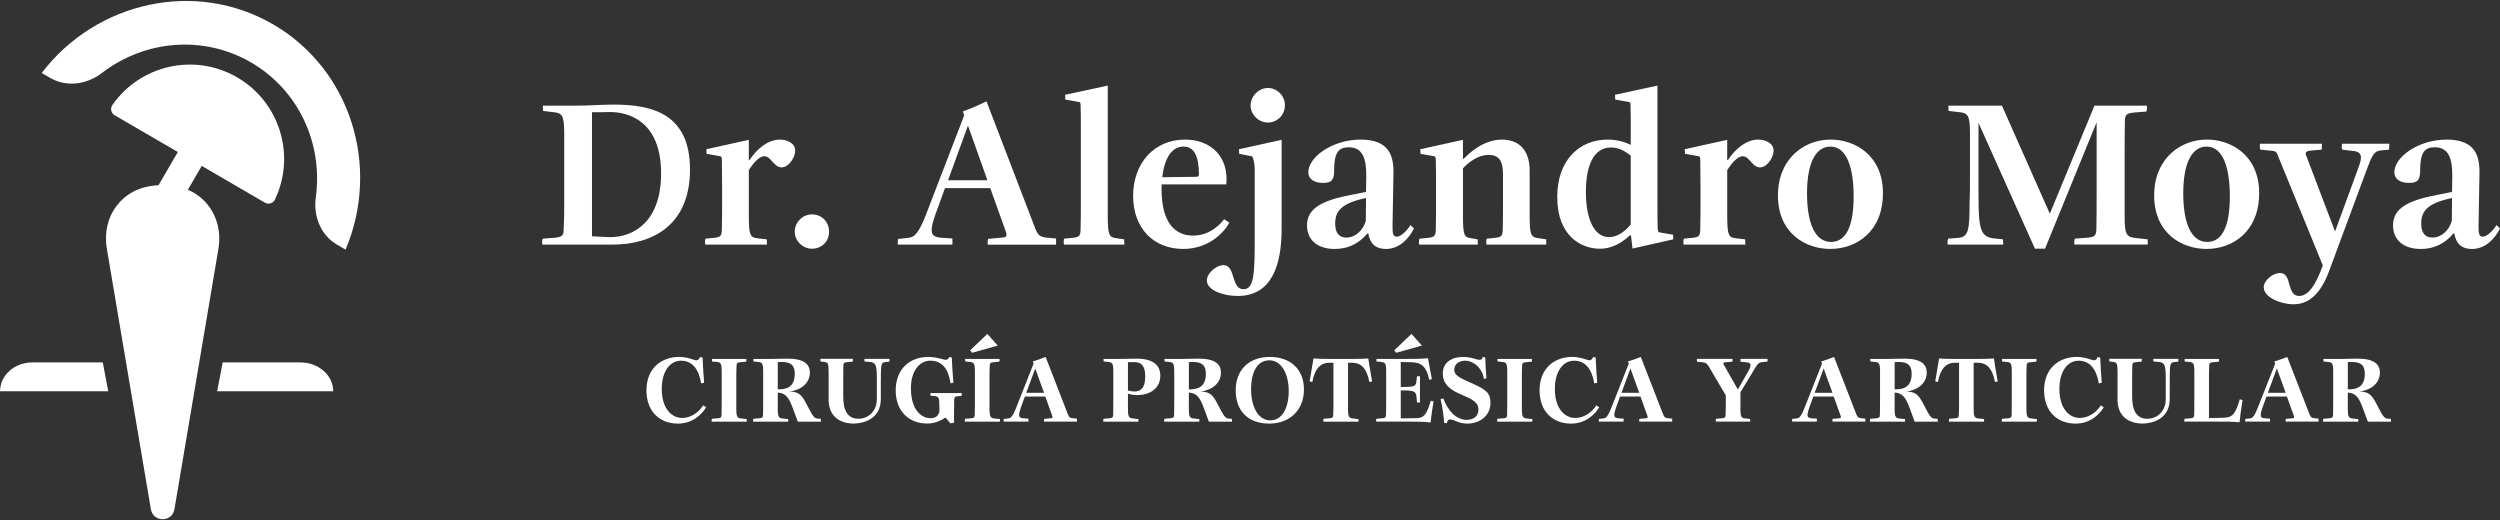
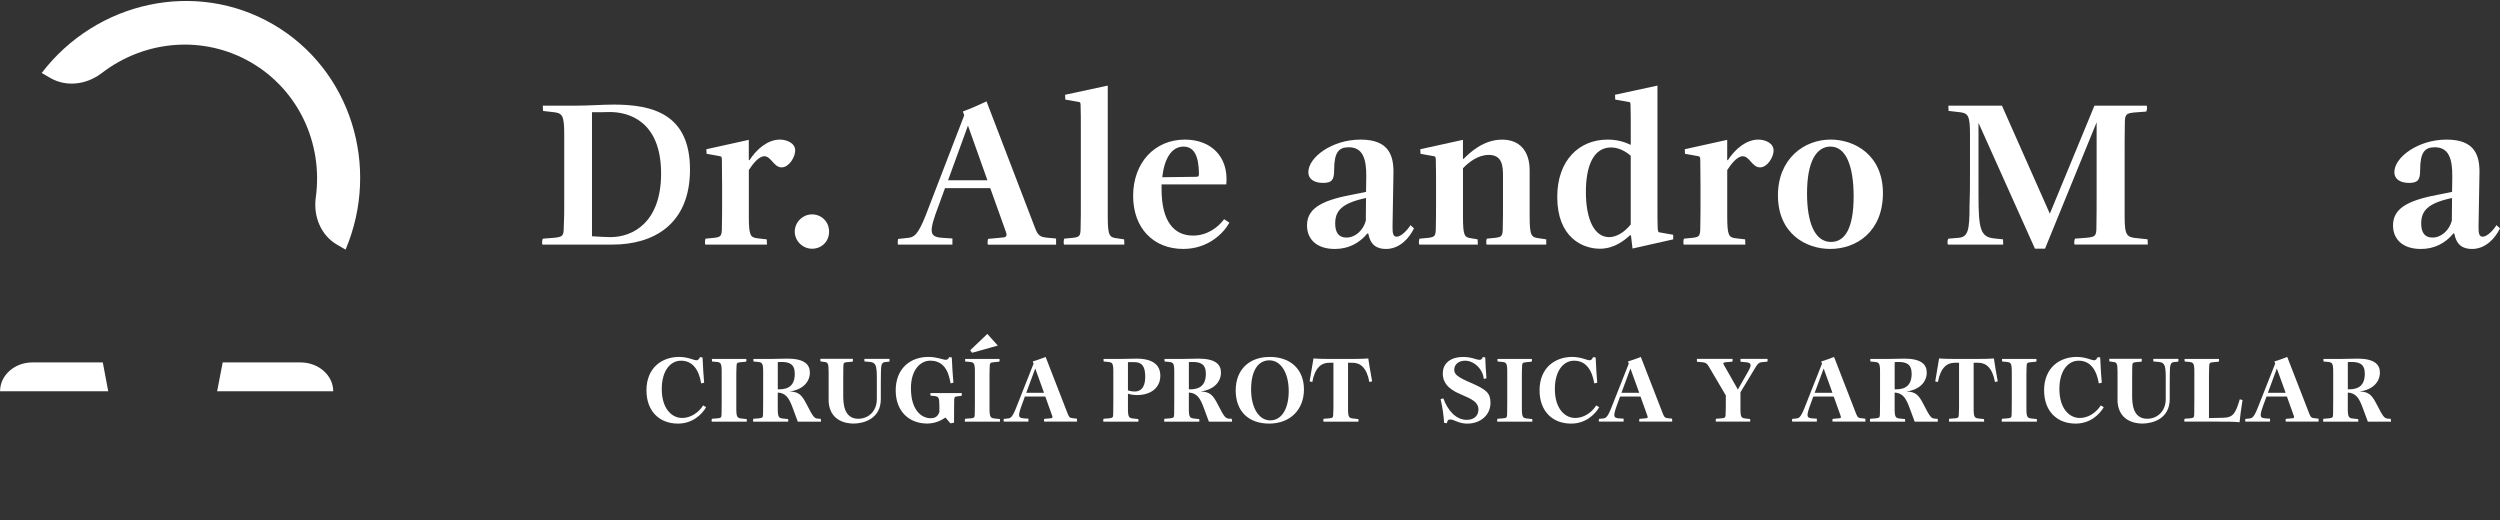
<svg xmlns="http://www.w3.org/2000/svg" width="942" height="196" viewBox="0 0 942 196" fill="none">
  <rect x="0" y="0" width="942" height="196" fill="#333333" stroke="none" />
  <path d="M12.17 136.56C8.81 136.56 5.78 137.78 3.58 139.74C1.38 141.7 0.02 144.41 0.02 147.42H40.78L38.73 136.55H12.17V136.56Z" fill="white" />
  <path d="M113.21 136.56H83.91L81.82 147.43H125.56C125.56 141.42 120.03 136.56 113.21 136.56Z" fill="white" />
  <path d="M130.21 94.06L126.96 92.17C121.11 88.77 117.98 81.8 118.99 74.41C121.82 53.75 112.24 33.79 94.62 23.54C77 13.29 54.91 14.84 38.35 27.53C32.42 32.06 24.82 32.78 18.97 29.38L15.72 27.49C36.3 0.57 73.66 -7.83 102.95 9.2C132.24 26.23 143.43 62.86 130.21 94.06Z" fill="white" />
-   <path d="M89.4 29.16C73.27 19.78 52.81 24.52 42.34 39.58C41.45 40.87 41.86 42.65 43.21 43.44L67.01 57.28L59.73 69.79C51.85 70.19 47.02 73.59 44.07 77.39C40.53 81.94 39.28 87.86 40.23 93.54L41.78 102.71L44.81 120.66L56.85 191.88C57.69 196.89 64.89 196.89 65.73 191.88C69.75 168.14 73.76 144.4 77.76 120.66C78.77 114.68 79.78 108.69 80.79 102.71C81.31 99.66 81.82 96.63 82.33 93.58C83.28 87.89 82.01 81.97 78.47 77.42C76.68 75.11 74.2 72.95 70.78 71.51L76.01 62.52L99.81 76.36C101.16 77.15 102.92 76.62 103.59 75.21C111.51 58.66 105.5 38.54 89.37 29.16H89.4Z" fill="white" />
  <path d="M204.51 89.93L208.8 89.6C212.01 89.27 212.43 88.94 212.43 85.48C212.6 82.1 212.6 79.55 212.6 76.74V50.62C212.6 43.2 211.86 42.54 208.07 42.21L204.61 41.8L204.53 39.82H216.23C222.41 39.82 226.7 39.41 231.23 39.41C245.9 39.41 259.99 42.95 259.99 63.89C259.99 84.83 245.9 92.16 230.82 92.16H204.37C204.2 91.67 204.2 90.68 204.53 89.93H204.51ZM229.98 89.35C238.63 89.35 249.1 83.66 249.1 65.37C249.1 45.59 236.82 42.21 229.82 42.21C227.84 42.29 225.45 42.29 223.06 42.29V89.02C225.61 89.19 228.5 89.35 229.98 89.35Z" fill="white" />
  <path d="M265.83 89.93L269.21 89.6C271.68 89.27 272.01 88.94 272.01 85.48C272.09 83.17 272.09 77.16 272.09 77.57V70.32L272.01 60.68C272.01 59.36 271.93 58.95 271.35 58.87L266.24 57.96L266.16 56.23L282.15 52.69V60.35H282.4C285.12 56.15 289.32 52.6 293.86 52.6C296.5 52.6 299.63 53.92 299.63 56.72C299.63 59.27 297.24 63.07 294.52 63.07C291.55 63.07 290.56 58.87 288.01 58.87C286.03 58.87 283.81 61.51 282.16 64.06V81.37C282.16 88.79 282.74 89.45 285.37 89.78L288.91 90.19L288.99 92.17H265.75C265.59 91.68 265.59 90.69 265.83 89.94V89.93Z" fill="white" />
  <path d="M299.46 87.29C299.46 83.75 302.43 80.78 305.97 80.78C309.51 80.78 312.4 83.5 312.4 87.29C312.4 91.08 309.52 93.72 305.97 93.72C302.42 93.72 299.46 90.75 299.46 87.29Z" fill="white" />
  <path d="M372.31 90.01L377.58 89.52C379.15 89.44 379.56 88.94 379.06 87.46L373.13 70.9H356.07L353.76 77.25C349.8 87.63 350.13 89.28 355.08 89.61L358.87 89.86V92.17H338.35C338.19 91.51 338.27 90.6 338.43 90.03L342.22 89.62C344.2 89.37 345.76 88.88 348.81 81.13L363.31 43.47L362.82 41.99C365.79 40.92 368.75 39.6 371.72 38.2L390.02 85.92C391.09 88.72 391.92 89.3 394.47 89.55L397.93 89.88V92.19H372.22C372.05 91.53 372.14 90.62 372.3 90.05L372.31 90.01ZM372.06 67.92L364.73 47.32L357.23 67.92H372.06Z" fill="white" />
  <path d="M401 89.93L404.38 89.6C406.85 89.27 407.18 88.94 407.18 85.48C407.26 82.35 407.26 80.12 407.26 77.57V47.9C407.26 44.36 407.26 42.96 407.18 40.24C407.18 38.84 407.1 38.43 406.52 38.43L401.41 37.52L401.33 35.71L417.4 32.25V81.37C417.4 88.79 417.98 89.45 420.86 89.78L423.58 90.19L423.66 92.17H400.91C400.75 91.68 400.75 90.69 400.99 89.94L401 89.93Z" fill="white" />
  <path d="M426.96 73.86C426.96 61.33 435.04 52.6 446.49 52.6C456.21 52.6 463.05 58.95 462.07 69.49H437.68V71.3C437.68 83.66 442.54 88.77 449.55 88.77C455.07 88.77 459.11 85.47 461.25 82.59L463.23 83.91C461.09 87.78 455.32 93.8 445.84 93.8C434.63 93.8 426.97 85.97 426.97 73.86H426.96ZM450.86 66.61C451.52 66.61 451.77 66.28 451.77 65.54C451.69 58.62 449.87 55.24 445.92 55.24C441.47 55.24 438.75 59.69 437.93 66.78L450.87 66.62L450.86 66.61Z" fill="white" />
-   <path d="M454.74 105.67C454.74 102.87 458.37 99.9 461 99.9C465.7 99.9 463.72 108.97 468.58 108.97C472.62 108.97 472.78 102.79 472.78 89.27V64.63C472.78 62.16 472.61 60.59 471.87 58.94L466.93 57.95L466.85 56.22L482.92 52.68V86.14C482.92 99.57 479.38 111.52 466.36 111.52C460.92 111.52 454.74 109.38 454.74 105.67ZM477.73 33.15C481.11 33.15 484.16 35.95 484.16 39.74C484.16 43.28 481.28 46.17 477.73 46.17C474.18 46.17 471.22 43.12 471.22 39.74C471.22 36.36 474.19 33.15 477.73 33.15Z" fill="white" />
  <path d="M492.48 84.9C492.48 77.81 499.48 75.18 510.69 73.12L514.73 72.3L514.81 66.53C514.89 59.69 513.41 55.49 508.22 55.49C504.43 55.49 502.7 57.39 502.7 64.14C502.7 67.6 501.96 68.92 498.58 68.92C495.2 68.92 492.98 67.52 492.98 64.88C492.98 59.28 501.88 52.6 512.68 52.6C523.48 52.6 525.29 58.7 525.04 65.95L524.71 85.23C524.63 88.11 525.04 89.19 526.28 89.19C527.93 89.19 530.32 86.72 531.47 84.82L532.79 86.06C530.89 89.93 527.27 93.81 522.24 93.81C518.53 93.81 516.31 92.08 515.56 87.96H515.23C512.1 91.75 507.98 93.81 502.95 93.81C496.36 93.81 492.48 90.35 492.48 84.91V84.9ZM507.31 89.52C510.69 89.52 513.66 86.8 514.64 83.17L514.72 74.6C505.41 76.58 503.1 79.54 503.1 84.24C503.1 87.78 504.58 89.51 507.3 89.51L507.31 89.52Z" fill="white" />
  <path d="M560.23 89.93L563.53 89.6C565.92 89.27 566.25 88.94 566.25 85.48C566.33 82.43 566.33 80.12 566.33 77.57V66.61C566.33 62.9 566.25 58.37 560.97 58.37C556.85 58.37 553.39 61.17 551.25 63.4V81.37C551.25 88.79 551.74 89.45 554.38 89.78L556.77 90.19L556.85 92.17H534.76C534.6 91.68 534.6 90.69 534.84 89.94L538.22 89.61C540.69 89.28 541.02 88.95 541.02 85.49C541.1 84.17 541.1 77.66 541.1 77.58V68.43C541.1 67.52 541.1 63.4 541.02 60.68C541.02 59.36 540.94 58.95 540.36 58.87L535.25 57.96L535.17 56.23L551.24 52.69V59.86H551.49C553.63 57.72 558.82 52.61 565.99 52.61C572.67 52.61 576.37 56.98 576.37 64.15V81.37C576.37 88.79 576.95 89.45 579.91 89.78L582.63 90.19V92.17H560.13C559.97 91.68 559.97 90.69 560.21 89.94L560.23 89.93Z" fill="white" />
  <path d="M614.54 88.69H614.13C612.23 90.42 608.36 93.72 602.84 93.72C596.25 93.72 586.77 89.43 586.77 74.19C586.77 60.34 595.09 52.6 605.73 52.6C609.36 52.6 612.24 53.51 614.47 54.58V47.9C614.47 44.36 614.47 43.12 614.39 40.24C614.39 38.84 614.39 38.43 613.73 38.43L608.62 37.52L608.54 35.71L624.53 32.25V77.99C624.53 81.62 624.53 83.1 624.61 85.74C624.69 87.14 624.78 87.47 625.27 87.55L630.46 88.46V90.19L615.13 93.65L614.55 88.71L614.54 88.69ZM606.3 89.35C609.18 89.35 612.15 87.45 614.46 84.57V58.69C612.65 57.12 610.01 55.56 607.04 55.56C600.53 55.56 597.56 62.32 597.56 72.29C597.56 82.92 600.86 89.35 606.3 89.35Z" fill="white" />
  <path d="M634.49 89.93L637.87 89.6C640.34 89.27 640.67 88.94 640.67 85.48C640.75 83.17 640.75 77.16 640.75 77.57V70.32L640.67 60.68C640.67 59.36 640.59 58.95 640.01 58.87L634.9 57.96L634.82 56.23L650.81 52.69V60.35H651.06C653.78 56.15 657.98 52.6 662.52 52.6C665.16 52.6 668.29 53.92 668.29 56.72C668.29 59.27 665.9 63.07 663.18 63.07C660.21 63.07 659.22 58.87 656.67 58.87C654.69 58.87 652.47 61.51 650.82 64.06V81.37C650.82 88.79 651.4 89.45 654.03 89.78L657.57 90.19L657.65 92.17H634.41C634.25 91.68 634.25 90.69 634.49 89.94V89.93Z" fill="white" />
  <path d="M669.93 73.61C669.93 59.85 679.74 52.59 689.79 52.59C698.77 52.59 709.49 58.36 709.49 72.78C709.49 87.2 699.6 93.8 689.63 93.8C680.56 93.8 669.93 88.11 669.93 73.61ZM689.96 91.16C695.32 91.16 698.45 85.72 698.45 74.02C698.45 63.31 695.9 55.23 689.71 55.23C684.52 55.23 680.89 60.67 680.89 72.87C680.89 83.67 683.69 91.17 689.96 91.17V91.16Z" fill="white" />
  <path d="M745.5 46.33V73.61C745.5 86.38 746.24 89.35 751.52 89.85L754.73 90.18L754.81 92.16H733.96C733.79 91.67 733.71 90.68 734.12 89.93L738.08 89.6C741.62 89.27 742.12 86.55 742.12 77.65C742.29 73.45 742.29 70.15 742.29 64.46V50.61C742.29 43.19 741.55 42.53 737.76 42.2L734.22 41.79L734.14 39.81H754.33L772.38 80.52L789.19 39.81H808.89C809.06 40.22 809.06 41.29 808.72 42.04L804.35 42.37C801.14 42.7 800.64 43.03 800.64 46.49C800.56 50.94 800.56 54.57 800.56 58.52V81.35C800.56 88.77 801.3 89.43 805.42 89.76L809.21 90.17L809.29 92.15H781.68C781.52 91.66 781.52 90.67 781.85 89.92L786.22 89.59C789.52 89.26 789.93 88.93 789.93 85.47C790.01 81.02 790.01 77.39 790.01 73.44V46.08L770.56 93.71H766.77L745.51 46.32L745.5 46.33Z" fill="white" />
-   <path d="M811.69 73.61C811.69 59.85 821.5 52.59 831.55 52.59C840.53 52.59 851.25 58.36 851.25 72.78C851.25 87.2 841.36 93.8 831.39 93.8C822.32 93.8 811.69 88.11 811.69 73.61ZM831.72 91.16C837.08 91.16 840.21 85.72 840.21 74.02C840.21 63.31 837.66 55.23 831.47 55.23C826.28 55.23 822.65 60.67 822.65 72.87C822.65 83.67 825.45 91.17 831.72 91.17V91.16Z" fill="white" />
-   <path d="M852.98 108.31C852.98 105.59 856.44 102.87 859.08 102.87C863.86 102.87 861.39 111.52 866.33 111.52C869.71 111.52 872.51 107.56 875.15 100.23L875.23 99.98L858.09 58.11C857.76 57.29 857.35 56.96 856.52 56.87L851.66 56.38C851.5 55.8 851.41 54.81 851.58 54.15H874.9L874.82 56.38L871.03 56.71C868.97 56.88 868.48 57.37 868.97 58.61L879.85 87.21L888.75 62.9C889.9 59.69 890.48 57.21 886.61 56.88L882.57 56.39C882.32 55.81 882.32 54.82 882.49 54.16H900.29L900.21 56.39L897.33 56.64C894.53 56.89 893.87 58.29 891.64 64.3L877.55 102.29C873.18 114.08 866.92 114.65 864.03 114.65C859.58 114.65 852.99 112.1 852.99 108.3L852.98 108.31Z" fill="white" />
  <path d="M901.69 84.9C901.69 77.81 908.69 75.18 919.9 73.12L923.94 72.3L924.02 66.53C924.1 59.69 922.62 55.49 917.43 55.49C913.64 55.49 911.91 57.39 911.91 64.14C911.91 67.6 911.17 68.92 907.79 68.92C904.41 68.92 902.19 67.52 902.19 64.88C902.19 59.28 911.09 52.6 921.89 52.6C932.69 52.6 934.5 58.7 934.25 65.95L933.92 85.23C933.84 88.11 934.25 89.19 935.49 89.19C937.14 89.19 939.53 86.72 940.68 84.82L942 86.06C940.1 89.93 936.48 93.81 931.45 93.81C927.74 93.81 925.52 92.08 924.77 87.96H924.44C921.31 91.75 917.19 93.81 912.16 93.81C905.57 93.81 901.69 90.35 901.69 84.91V84.9ZM916.52 89.52C919.9 89.52 922.87 86.8 923.85 83.17L923.93 74.6C914.62 76.58 912.31 79.54 912.31 84.24C912.31 87.78 913.79 89.51 916.51 89.51L916.52 89.52Z" fill="white" />
  <path d="M243.58 147.11C243.58 138.51 249.5 134.49 255.86 134.49C259.25 134.49 261.48 135.76 262.45 135.76C263.01 135.76 263.42 135.31 263.75 134.57L264.72 134.68C264.94 139 265.05 141.34 265.32 144.21L264.2 144.47C263.38 139.44 261.07 135.91 256.61 135.91C252.55 135.91 249.35 139.74 249.35 146.59C249.35 153.96 253.11 157.49 257.02 157.49C260.11 157.49 263.12 155.63 264.95 152.76L266.07 153.43C264.43 156.22 260.93 159.61 255.46 159.61C248.39 159.61 243.59 154.88 243.59 147.1L243.58 147.11Z" fill="white" />
  <path d="M268.25 157.79L270.22 157.64C271.71 157.53 271.89 157.34 271.89 155.78C271.93 154.37 271.93 153.17 271.93 151.76V140.15C271.93 136.84 271.6 136.5 269.88 136.36L268.28 136.21L268.24 135.24H281.19C281.26 135.43 281.3 135.98 281.12 136.28L279.15 136.47C277.7 136.58 277.51 136.77 277.51 138.33C277.44 139.71 277.44 140.9 277.44 142.35V153.92C277.44 157.27 277.81 157.57 279.67 157.72L281.38 157.91V158.88H268.17C268.1 158.66 268.1 158.14 268.24 157.8L268.25 157.79Z" fill="white" />
  <path d="M283.88 157.79L285.85 157.64C287.34 157.49 287.52 157.34 287.52 155.78C287.56 154.07 287.56 152.54 287.56 150.83V140.15C287.56 136.84 287.23 136.54 285.51 136.36L283.91 136.21L283.87 135.24H290.94C292.54 135.24 295.41 135.13 296.71 135.13C303.07 135.13 305.16 137.33 305.16 140.38C305.16 143.62 302.82 146.82 297.46 147.52C300.96 147.59 302.11 148.75 304.01 152.47C306.43 157.2 306.84 157.68 308.36 157.76L309.25 157.8L309.36 158.88H300.61L298.75 153.85C297.34 150.02 296.18 148.12 293.06 147.9V153.93C293.06 157.28 293.43 157.58 295.29 157.73L297 157.92V158.89H283.79C283.72 158.67 283.72 158.15 283.86 157.81L283.88 157.79ZM293.59 146.7C297.16 146.7 299.47 145.17 299.47 140.82C299.47 137.14 297.39 136.39 294.45 136.39C293.97 136.39 293.52 136.39 293.07 136.43V146.7H293.59Z" fill="white" />
  <path d="M312.23 150.42V140.15C312.23 136.8 311.93 136.5 310.44 136.36L309.14 136.17L309.1 135.2H321.34C321.38 135.42 321.41 135.94 321.27 136.28L319.41 136.43C317.96 136.54 317.77 136.73 317.77 138.29C317.73 139.7 317.73 140.89 317.73 142.31V148.86C317.73 151.47 317.73 157.79 323.39 157.79C327.3 157.79 330.39 154.85 330.39 150.42V142.38C330.39 137.39 329.94 136.54 327.52 136.35L325.73 136.2L325.69 135.23H335.14C335.21 135.42 335.21 135.97 335.1 136.27L333.57 136.42C332.27 136.53 331.93 137.31 331.93 140.55C331.89 141.93 331.89 143.12 331.89 144.57V150.41C331.89 157.89 325.3 159.6 321.58 159.6C318.6 159.6 312.2 158.48 312.2 150.41L312.23 150.42Z" fill="white" />
  <path d="M337.5 147.11C337.5 138.85 343.01 134.49 349.78 134.49C353.02 134.49 355.4 135.57 356.37 135.57C357 135.57 357.37 135.2 357.67 134.56L358.64 134.67C358.75 137.42 358.94 140.85 359.24 144.2L358.2 144.46C357.64 141.82 356.75 135.9 350.5 135.9C346.96 135.9 343.24 139.14 343.24 146.28C343.24 154.99 347.59 157.59 350.65 157.59C352.96 157.59 353.52 156.29 353.96 155.28V153.01C353.96 149.7 353.66 149.4 352.02 149.22L350.61 149.07L350.57 148.1H362.37C362.44 148.29 362.44 148.84 362.33 149.14L360.8 149.33C359.68 149.44 359.53 149.63 359.53 151.19C359.49 152.68 359.49 154.02 359.49 155.58V159.26L358.11 159.52L356.25 157.32C354.65 158.44 352.31 159.59 349.37 159.59C342.45 159.59 337.5 154.9 337.5 147.08V147.11Z" fill="white" />
  <path d="M363.66 157.79L365.63 157.64C367.12 157.53 367.3 157.34 367.3 155.78C367.34 154.37 367.34 153.17 367.34 151.76V140.15C367.34 136.84 367.01 136.5 365.29 136.36L363.69 136.21L363.65 135.24H376.6C376.67 135.43 376.71 135.98 376.53 136.28L374.56 136.47C373.11 136.58 372.92 136.77 372.92 138.33C372.85 139.71 372.85 140.9 372.85 142.35V153.92C372.85 157.27 373.22 157.57 375.08 157.72L376.79 157.91V158.88H363.58C363.51 158.66 363.51 158.14 363.65 157.8L363.66 157.79ZM372.03 125.82L375.97 130.21L366.29 132.93L365.55 132L372.03 125.82Z" fill="white" />
  <path d="M393.46 157.83L395.84 157.61C396.55 157.57 396.73 157.35 396.47 156.68L393.87 149.42H386.17L385.17 152.17C383.46 156.79 383.57 157.49 385.8 157.64L387.51 157.75V158.87H378.21C378.1 158.57 378.14 158.09 378.25 157.83L379.81 157.68C380.67 157.57 381.37 157.42 382.79 153.88L389.45 137.02L389.15 136.2C390.79 135.72 392.35 135.12 393.99 134.49L402.36 156.04C402.88 157.3 403.22 157.49 404.37 157.6L405.78 157.75L405.82 158.87H393.43C393.32 158.57 393.36 158.09 393.47 157.83H393.46ZM393.39 148.01L390.08 138.85L386.69 148.01H393.39Z" fill="white" />
  <path d="M415.82 157.79L417.79 157.64C419.28 157.49 419.46 157.34 419.46 155.78C419.5 154.18 419.5 152.8 419.5 151.2V140.15C419.5 136.84 419.17 136.54 417.45 136.36L415.85 136.21L415.81 135.24H422.47C424.07 135.24 426.9 135.13 428.2 135.13C434.94 135.13 437.21 137.96 437.21 141.57C437.21 146.11 433.64 148.86 428.43 148.86C427.02 148.86 425.9 148.64 425.01 148.34V153.92C425.01 157.27 425.38 157.57 427.24 157.72L428.95 157.91V158.88H415.74C415.67 158.66 415.67 158.14 415.81 157.8L415.82 157.79ZM427.43 147.52C430.85 147.52 431.52 144.62 431.52 141.86C431.52 137.95 430.18 136.43 427.43 136.46H425.01V147.1C425.75 147.32 426.61 147.51 427.43 147.51V147.52Z" fill="white" />
  <path d="M438.78 157.79L440.75 157.64C442.24 157.49 442.42 157.34 442.42 155.78C442.46 154.07 442.46 152.54 442.46 150.83V140.15C442.46 136.84 442.13 136.54 440.41 136.36L438.81 136.21L438.77 135.24H445.84C447.44 135.24 450.31 135.13 451.61 135.13C457.97 135.13 460.06 137.33 460.06 140.38C460.06 143.62 457.72 146.82 452.36 147.52C455.86 147.59 457.01 148.75 458.91 152.47C461.33 157.2 461.74 157.68 463.26 157.76L464.15 157.8L464.26 158.88H455.51L453.65 153.85C452.24 150.02 451.08 148.12 447.96 147.9V153.93C447.96 157.28 448.33 157.58 450.19 157.73L451.9 157.92V158.89H438.69C438.62 158.67 438.62 158.15 438.76 157.81L438.78 157.79ZM448.49 146.7C452.06 146.7 454.37 145.17 454.37 140.82C454.37 137.14 452.29 136.39 449.35 136.39C448.87 136.39 448.42 136.39 447.97 136.43V146.7H448.49Z" fill="white" />
  <path d="M465.61 147.11C465.61 139.41 470.56 134.49 478.45 134.49C486.34 134.49 491.33 139.22 491.33 146.77C491.33 154.32 486.16 159.61 478.23 159.61C470.3 159.61 465.61 154.81 465.61 147.1V147.11ZM478.67 158.39C482.91 158.39 485.59 154.07 485.59 147.34C485.59 140.61 482.69 135.77 478.3 135.77C473.91 135.77 471.41 139.9 471.41 146.71C471.41 153.52 474.24 158.4 478.67 158.4V158.39Z" fill="white" />
  <path d="M498.76 157.79L500.73 157.64C502.18 157.53 502.37 157.34 502.37 155.78C502.44 154.37 502.44 153.17 502.44 151.76V136.69H500.8C497.9 136.69 495.48 138.51 494.47 143.95L493.47 143.69C494.07 140.34 494.74 136.25 494.92 135.06C497.34 135.25 500.02 135.25 502.36 135.25H508.09C510.43 135.25 513.15 135.25 515.57 135.06C515.72 136.25 516.39 140.35 517.02 143.69L515.98 143.95C514.98 138.52 512.59 136.69 509.65 136.69H507.94V153.92C507.94 157.27 508.27 157.57 510.14 157.72L511.85 157.91L511.89 158.88H498.68C498.61 158.66 498.57 158.14 498.75 157.8L498.76 157.79Z" fill="white" />
-   <path d="M531.21 158.87H518.56C518.49 158.65 518.49 158.13 518.63 157.79L520.6 157.64C522.09 157.49 522.27 157.34 522.27 155.78C522.31 154.25 522.31 152.91 522.31 151.39V140.15C522.31 136.84 521.98 136.54 520.26 136.36L518.66 136.21L518.62 135.24H529.52C532.79 135.24 535.66 135.24 538.08 134.98C538.27 136.25 539.01 140.04 539.53 142.87L538.53 143.09C537.56 138.18 535.59 136.58 531.98 136.5L527.81 136.39V145.84C529.48 145.8 529.97 145.77 530.42 145.77C532.99 145.69 533.58 145.36 533.73 143.5L533.92 141.79L535.04 141.75V151.69L533.92 151.65L533.73 149.6C533.51 147.44 532.91 147.11 528.26 147.11H527.81V157.64L533.69 157.57C536.59 157.5 537.56 156.19 539.12 151.02L540.16 151.24C539.6 154.66 539.34 156.56 539.04 159.2C536.62 158.87 534.46 158.87 531.19 158.87H531.21ZM531.84 125.82L535.78 130.21L526.1 132.93L525.36 132L531.84 125.82Z" fill="white" />
  <path d="M546.5 158.05C545.5 158.05 545.31 158.76 545.2 159.46L544.16 159.35C543.94 156.56 543.64 154.03 542.82 150.38L543.86 150.12C545.46 154.62 548.59 158.2 552.68 158.2C555.36 158.2 557.07 156.71 557.07 154.33C557.07 151.5 554.61 150.38 550.45 148.6C547.47 147.33 543.64 145.29 543.64 140.75C543.64 136.54 547.03 134.5 551.23 134.5C554.58 134.5 556.25 135.58 557.45 135.58C558.12 135.58 558.53 135.24 558.64 134.57L559.64 134.64C559.68 136.5 559.86 139.67 560.09 142.53L559.09 142.79C558.76 139.11 555.48 135.91 552.02 135.91C549.68 135.91 547.96 137.29 547.96 139.3C547.96 141.05 549.11 142.05 554.32 144.29C560.13 146.82 561.61 148.12 561.61 151.84C561.61 156.31 557.93 159.62 552.86 159.62C549.55 159.62 547.98 158.06 546.5 158.06V158.05Z" fill="white" />
  <path d="M564.25 157.79L566.22 157.64C567.71 157.53 567.89 157.34 567.89 155.78C567.93 154.37 567.93 153.17 567.93 151.76V140.15C567.93 136.84 567.6 136.5 565.88 136.36L564.28 136.21L564.24 135.24H577.19C577.26 135.43 577.3 135.98 577.12 136.28L575.15 136.47C573.7 136.58 573.51 136.77 573.51 138.33C573.44 139.71 573.44 140.9 573.44 142.35V153.92C573.44 157.27 573.81 157.57 575.67 157.72L577.38 157.91V158.88H564.17C564.1 158.66 564.1 158.14 564.24 157.8L564.25 157.79Z" fill="white" />
  <path d="M580.1 147.11C580.1 138.51 586.02 134.49 592.38 134.49C595.77 134.49 598 135.76 598.97 135.76C599.53 135.76 599.94 135.31 600.27 134.57L601.24 134.68C601.46 139 601.57 141.34 601.84 144.21L600.72 144.47C599.9 139.44 597.59 135.91 593.13 135.91C589.07 135.91 585.87 139.74 585.87 146.59C585.87 153.96 589.63 157.49 593.54 157.49C596.63 157.49 599.64 155.63 601.47 152.76L602.59 153.43C600.95 156.22 597.45 159.61 591.98 159.61C584.91 159.61 580.11 154.88 580.11 147.1L580.1 147.11Z" fill="white" />
  <path d="M617.73 157.83L620.11 157.61C620.82 157.57 621 157.35 620.74 156.68L618.14 149.42H610.44L609.44 152.17C607.73 156.79 607.84 157.49 610.07 157.64L611.78 157.75V158.87H602.48C602.37 158.57 602.41 158.09 602.52 157.83L604.08 157.68C604.94 157.57 605.64 157.42 607.06 153.88L613.72 137.02L613.42 136.2C615.06 135.72 616.62 135.12 618.26 134.49L626.63 156.04C627.15 157.3 627.49 157.49 628.64 157.6L630.05 157.75L630.09 158.87H617.7C617.59 158.57 617.63 158.09 617.74 157.83H617.73ZM617.66 148.01L614.35 138.85L610.96 148.01H617.66Z" fill="white" />
  <path d="M641.5 136.5L639.42 136.31L639.38 135.23H652.82C652.89 135.53 652.86 135.97 652.75 136.27L650.29 136.49C649.32 136.56 649.14 136.79 649.55 137.49L654.83 146.76L658.59 140.17C660.3 137.23 659.86 136.6 657.44 136.45L655.84 136.3L655.8 135.22H666C666.07 135.52 666.04 135.96 665.96 136.26L664.06 136.45C662.72 136.52 662.27 136.97 660.6 139.87L655.8 147.8V153.9C655.8 157.25 656.13 157.55 657.85 157.7L659.45 157.89L659.49 158.86H646.54C646.47 158.64 646.43 158.12 646.61 157.78L648.58 157.63C650.03 157.52 650.22 157.33 650.22 155.77C650.29 154.32 650.29 153.05 650.29 149L643.85 138.06C643.18 136.91 642.55 136.57 641.51 136.5H641.5Z" fill="white" />
  <path d="M690.54 157.83L692.92 157.61C693.63 157.57 693.81 157.35 693.55 156.68L690.95 149.42H683.25L682.25 152.17C680.54 156.79 680.65 157.49 682.88 157.64L684.59 157.75V158.87H675.29C675.18 158.57 675.22 158.09 675.33 157.83L676.89 157.68C677.75 157.57 678.45 157.42 679.87 153.88L686.53 137.02L686.23 136.2C687.87 135.72 689.43 135.12 691.07 134.49L699.44 156.04C699.96 157.3 700.3 157.49 701.45 157.6L702.86 157.75L702.9 158.87H690.51C690.4 158.57 690.44 158.09 690.55 157.83H690.54ZM690.47 148.01L687.16 138.85L683.77 148.01H690.47Z" fill="white" />
  <path d="M704.72 157.79L706.69 157.64C708.18 157.49 708.36 157.34 708.36 155.78C708.4 154.07 708.4 152.54 708.4 150.83V140.15C708.4 136.84 708.07 136.54 706.35 136.36L704.75 136.21L704.71 135.24H711.78C713.38 135.24 716.25 135.13 717.55 135.13C723.91 135.13 726 137.33 726 140.38C726 143.62 723.66 146.82 718.3 147.52C721.8 147.59 722.95 148.75 724.85 152.47C727.27 157.2 727.68 157.68 729.2 157.76L730.09 157.8L730.2 158.88H721.45L719.59 153.85C718.18 150.02 717.02 148.12 713.9 147.9V153.93C713.9 157.28 714.27 157.58 716.13 157.73L717.84 157.92V158.89H704.63C704.56 158.67 704.56 158.15 704.7 157.81L704.72 157.79ZM714.43 146.7C718 146.7 720.31 145.17 720.31 140.82C720.31 137.14 718.23 136.39 715.29 136.39C714.81 136.39 714.36 136.39 713.91 136.43V146.7H714.43Z" fill="white" />
  <path d="M734.49 157.79L736.46 157.64C737.91 157.53 738.1 157.34 738.1 155.78C738.17 154.37 738.17 153.17 738.17 151.76V136.69H736.53C733.63 136.69 731.21 138.51 730.2 143.95L729.2 143.69C729.8 140.34 730.47 136.25 730.65 135.06C733.07 135.25 735.75 135.25 738.09 135.25H743.82C746.16 135.25 748.88 135.25 751.3 135.06C751.45 136.25 752.12 140.35 752.75 143.69L751.71 143.95C750.71 138.52 748.32 136.69 745.38 136.69H743.67V153.92C743.67 157.27 744 157.57 745.87 157.72L747.58 157.91L747.62 158.88H734.41C734.34 158.66 734.3 158.14 734.48 157.8L734.49 157.79Z" fill="white" />
  <path d="M754.36 157.79L756.33 157.64C757.82 157.53 758 157.34 758 155.78C758.04 154.37 758.04 153.17 758.04 151.76V140.15C758.04 136.84 757.71 136.5 755.99 136.36L754.39 136.21L754.35 135.24H767.3C767.37 135.43 767.41 135.98 767.23 136.28L765.26 136.47C763.81 136.58 763.62 136.77 763.62 138.33C763.55 139.71 763.55 140.9 763.55 142.35V153.92C763.55 157.27 763.92 157.57 765.78 157.72L767.49 157.91V158.88H754.28C754.21 158.66 754.21 158.14 754.35 157.8L754.36 157.79Z" fill="white" />
  <path d="M770.21 147.11C770.21 138.51 776.13 134.49 782.49 134.49C785.88 134.49 788.11 135.76 789.08 135.76C789.64 135.76 790.05 135.31 790.38 134.57L791.35 134.68C791.57 139 791.68 141.34 791.95 144.21L790.83 144.47C790.01 139.44 787.7 135.91 783.24 135.91C779.18 135.91 775.98 139.74 775.98 146.59C775.98 153.96 779.74 157.49 783.65 157.49C786.74 157.49 789.75 155.63 791.58 152.76L792.7 153.43C791.06 156.22 787.56 159.61 782.09 159.61C775.02 159.61 770.22 154.88 770.22 147.1L770.21 147.11Z" fill="white" />
  <path d="M797.89 150.42V140.15C797.89 136.8 797.59 136.5 796.1 136.36L794.8 136.17L794.76 135.2H807C807.04 135.42 807.07 135.94 806.93 136.28L805.07 136.43C803.62 136.54 803.43 136.73 803.43 138.29C803.39 139.7 803.39 140.89 803.39 142.31V148.86C803.39 151.47 803.39 157.79 809.05 157.79C812.96 157.79 816.05 154.85 816.05 150.42V142.38C816.05 137.39 815.6 136.54 813.18 136.35L811.39 136.2L811.35 135.23H820.8C820.87 135.42 820.87 135.97 820.76 136.27L819.23 136.42C817.93 136.53 817.59 137.31 817.59 140.55C817.55 141.93 817.55 143.12 817.55 144.57V150.41C817.55 157.89 810.96 159.6 807.24 159.6C804.26 159.6 797.86 158.48 797.86 150.41L797.89 150.42Z" fill="white" />
  <path d="M835.92 158.87H823.08C823.01 158.65 823.01 158.13 823.15 157.79L825.12 157.64C826.61 157.49 826.79 157.34 826.79 155.78C826.83 154.07 826.83 152.54 826.83 150.83V140.15C826.83 136.84 826.5 136.54 824.78 136.36L823.18 136.21L823.14 135.24H836.09C836.16 135.43 836.2 135.98 836.02 136.28L834.05 136.47C832.6 136.58 832.41 136.77 832.41 138.33C832.34 140 832.34 141.53 832.34 143.28V157.53L837.59 157.42C841.5 157.35 842.35 155.78 843.95 150.46L844.99 150.72C844.43 154.14 844.13 156.56 843.87 159.09C841.45 158.87 838.99 158.87 835.91 158.87H835.92Z" fill="white" />
  <path d="M861.3 157.83L863.68 157.61C864.39 157.57 864.57 157.35 864.31 156.68L861.71 149.42H854.01L853.01 152.17C851.3 156.79 851.41 157.49 853.64 157.64L855.35 157.75V158.87H846.05C845.94 158.57 845.98 158.09 846.09 157.83L847.65 157.68C848.51 157.57 849.21 157.42 850.63 153.88L857.29 137.02L856.99 136.2C858.63 135.72 860.19 135.12 861.83 134.49L870.2 156.04C870.72 157.3 871.06 157.49 872.21 157.6L873.62 157.75L873.66 158.87H861.27C861.16 158.57 861.2 158.09 861.31 157.83H861.3ZM861.23 148.01L857.92 138.85L854.53 148.01H861.23Z" fill="white" />
  <path d="M875.47 157.79L877.44 157.64C878.93 157.49 879.11 157.34 879.11 155.78C879.15 154.07 879.15 152.54 879.15 150.83V140.15C879.15 136.84 878.82 136.54 877.1 136.36L875.5 136.21L875.46 135.24H882.53C884.13 135.24 887 135.13 888.3 135.13C894.66 135.13 896.75 137.33 896.75 140.38C896.75 143.62 894.41 146.82 889.05 147.52C892.55 147.59 893.7 148.75 895.6 152.47C898.02 157.2 898.43 157.68 899.95 157.76L900.84 157.8L900.95 158.88H892.2L890.34 153.85C888.93 150.02 887.77 148.12 884.65 147.9V153.93C884.65 157.28 885.02 157.58 886.88 157.73L888.59 157.92V158.89H875.38C875.31 158.67 875.31 158.15 875.45 157.81L875.47 157.79ZM885.18 146.7C888.75 146.7 891.06 145.17 891.06 140.82C891.06 137.14 888.98 136.39 886.04 136.39C885.56 136.39 885.11 136.39 884.66 136.43V146.7H885.18Z" fill="white" />
</svg>